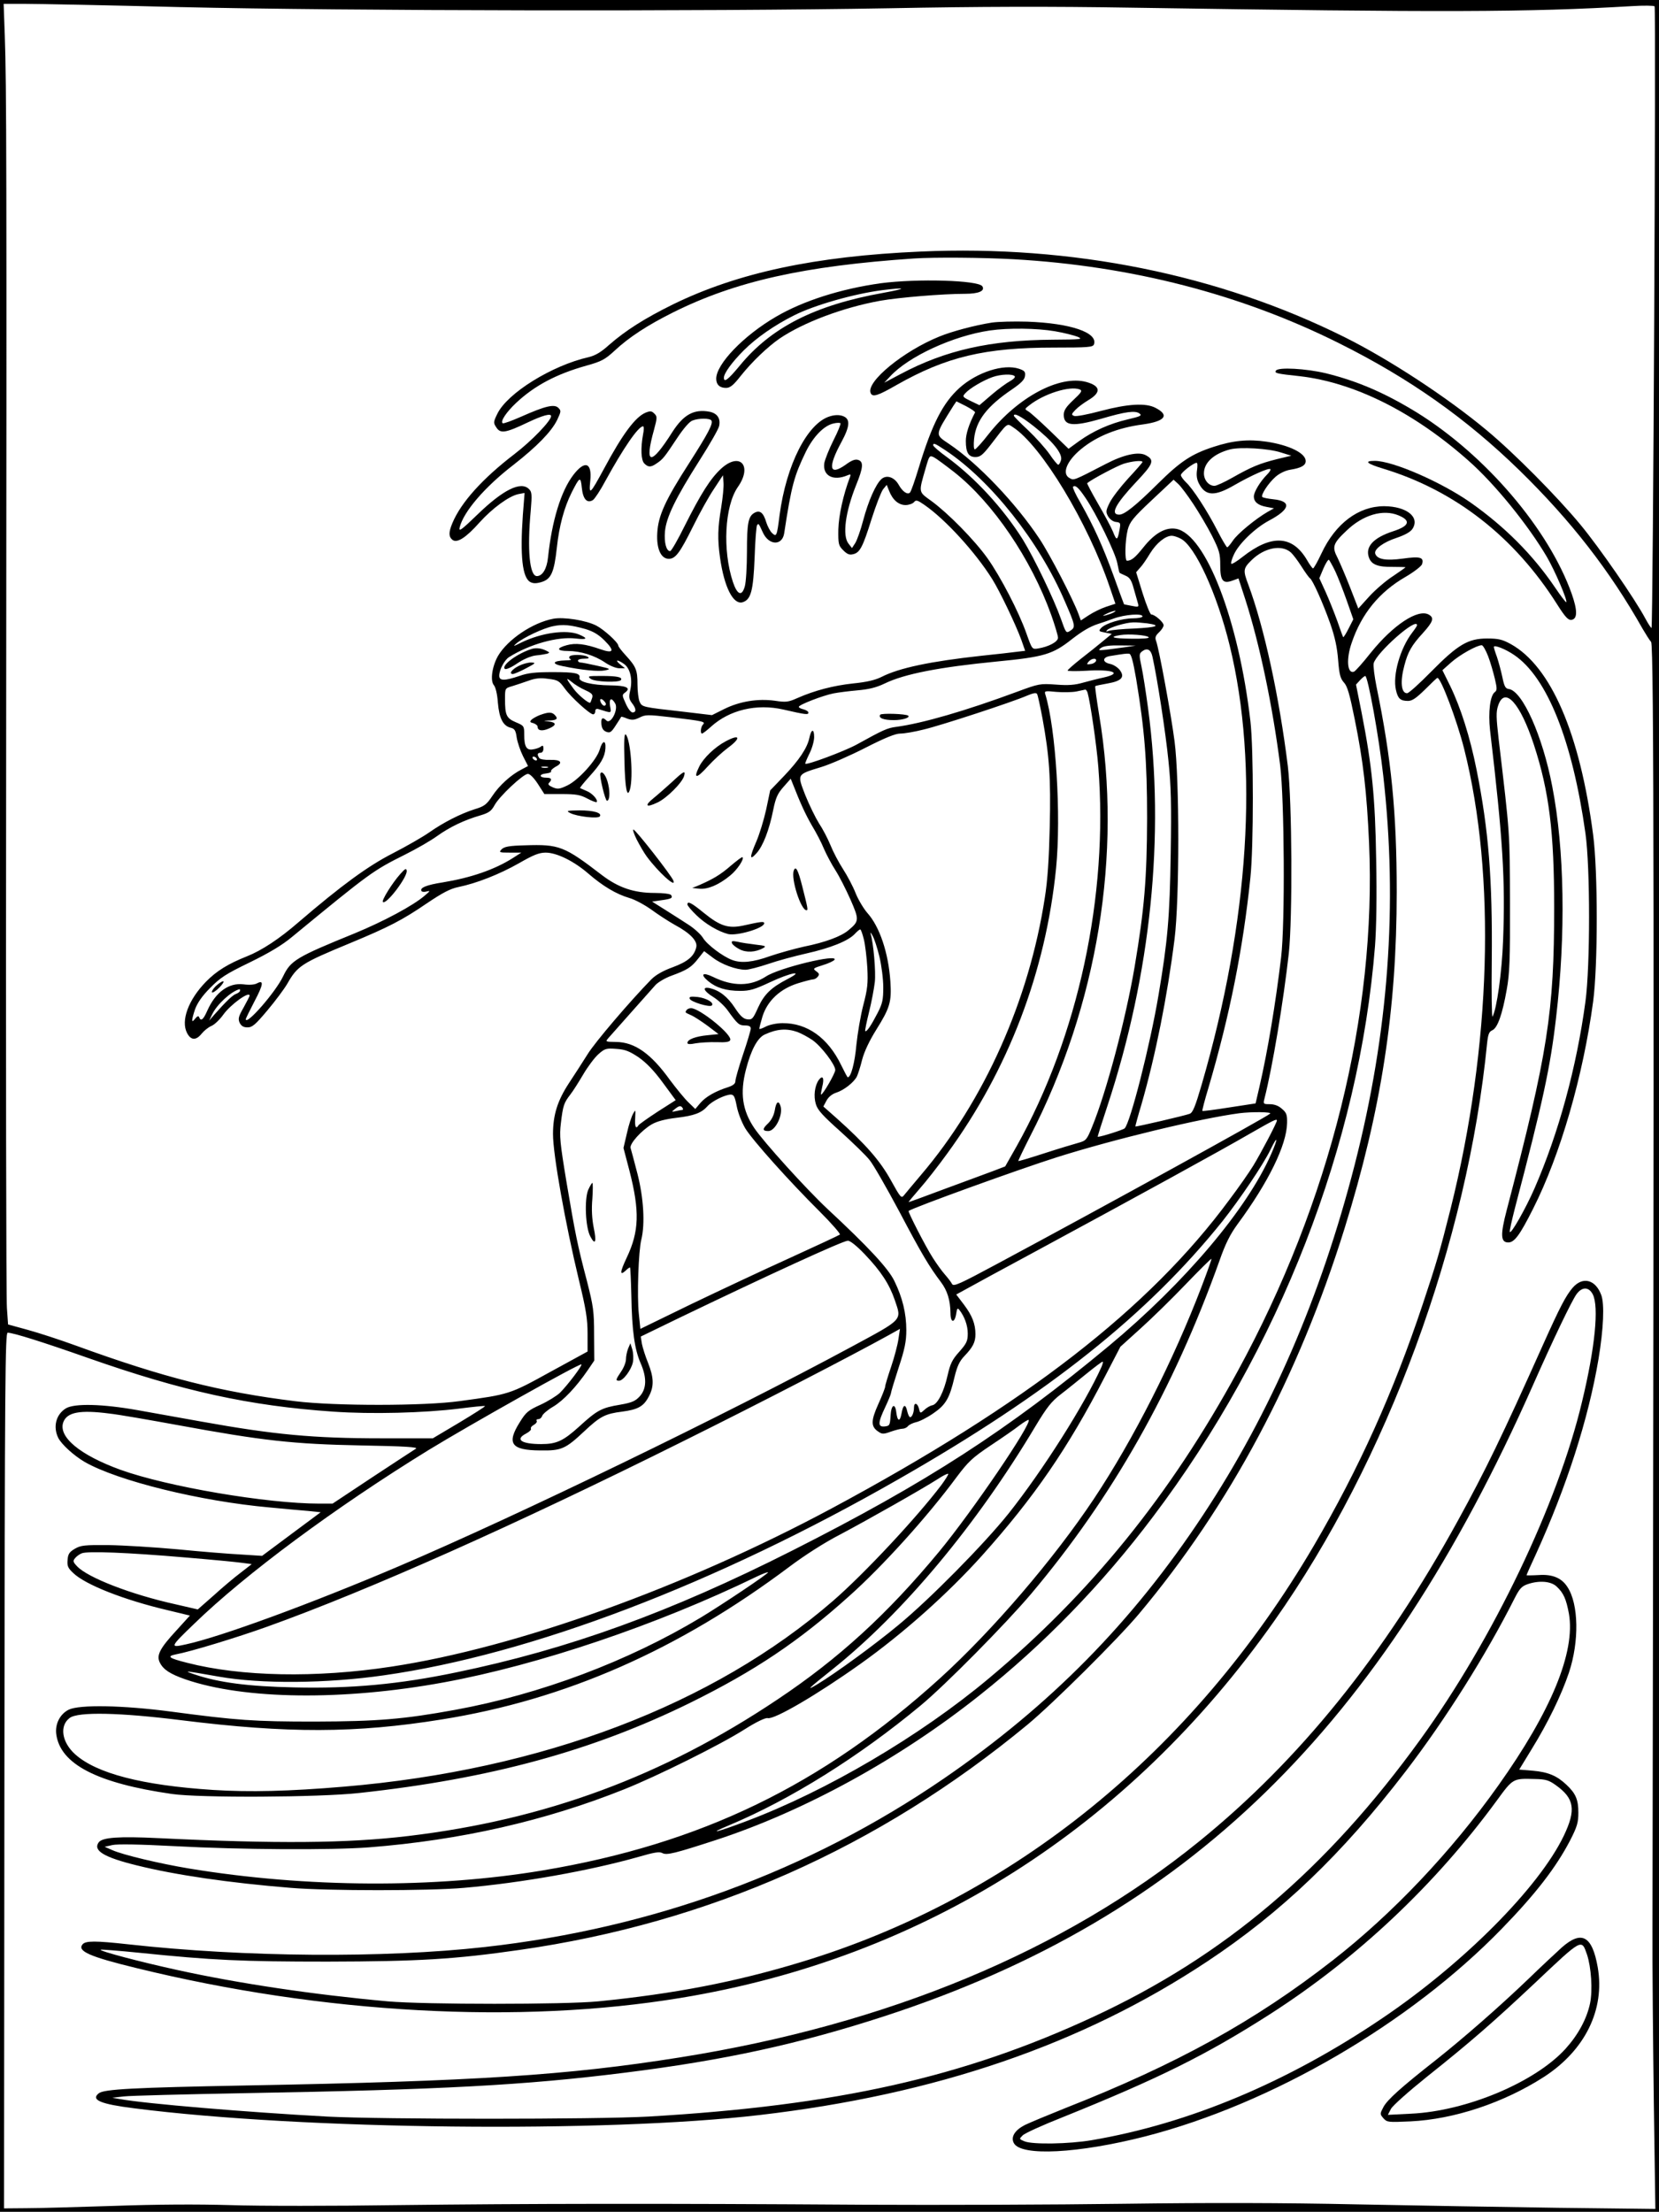
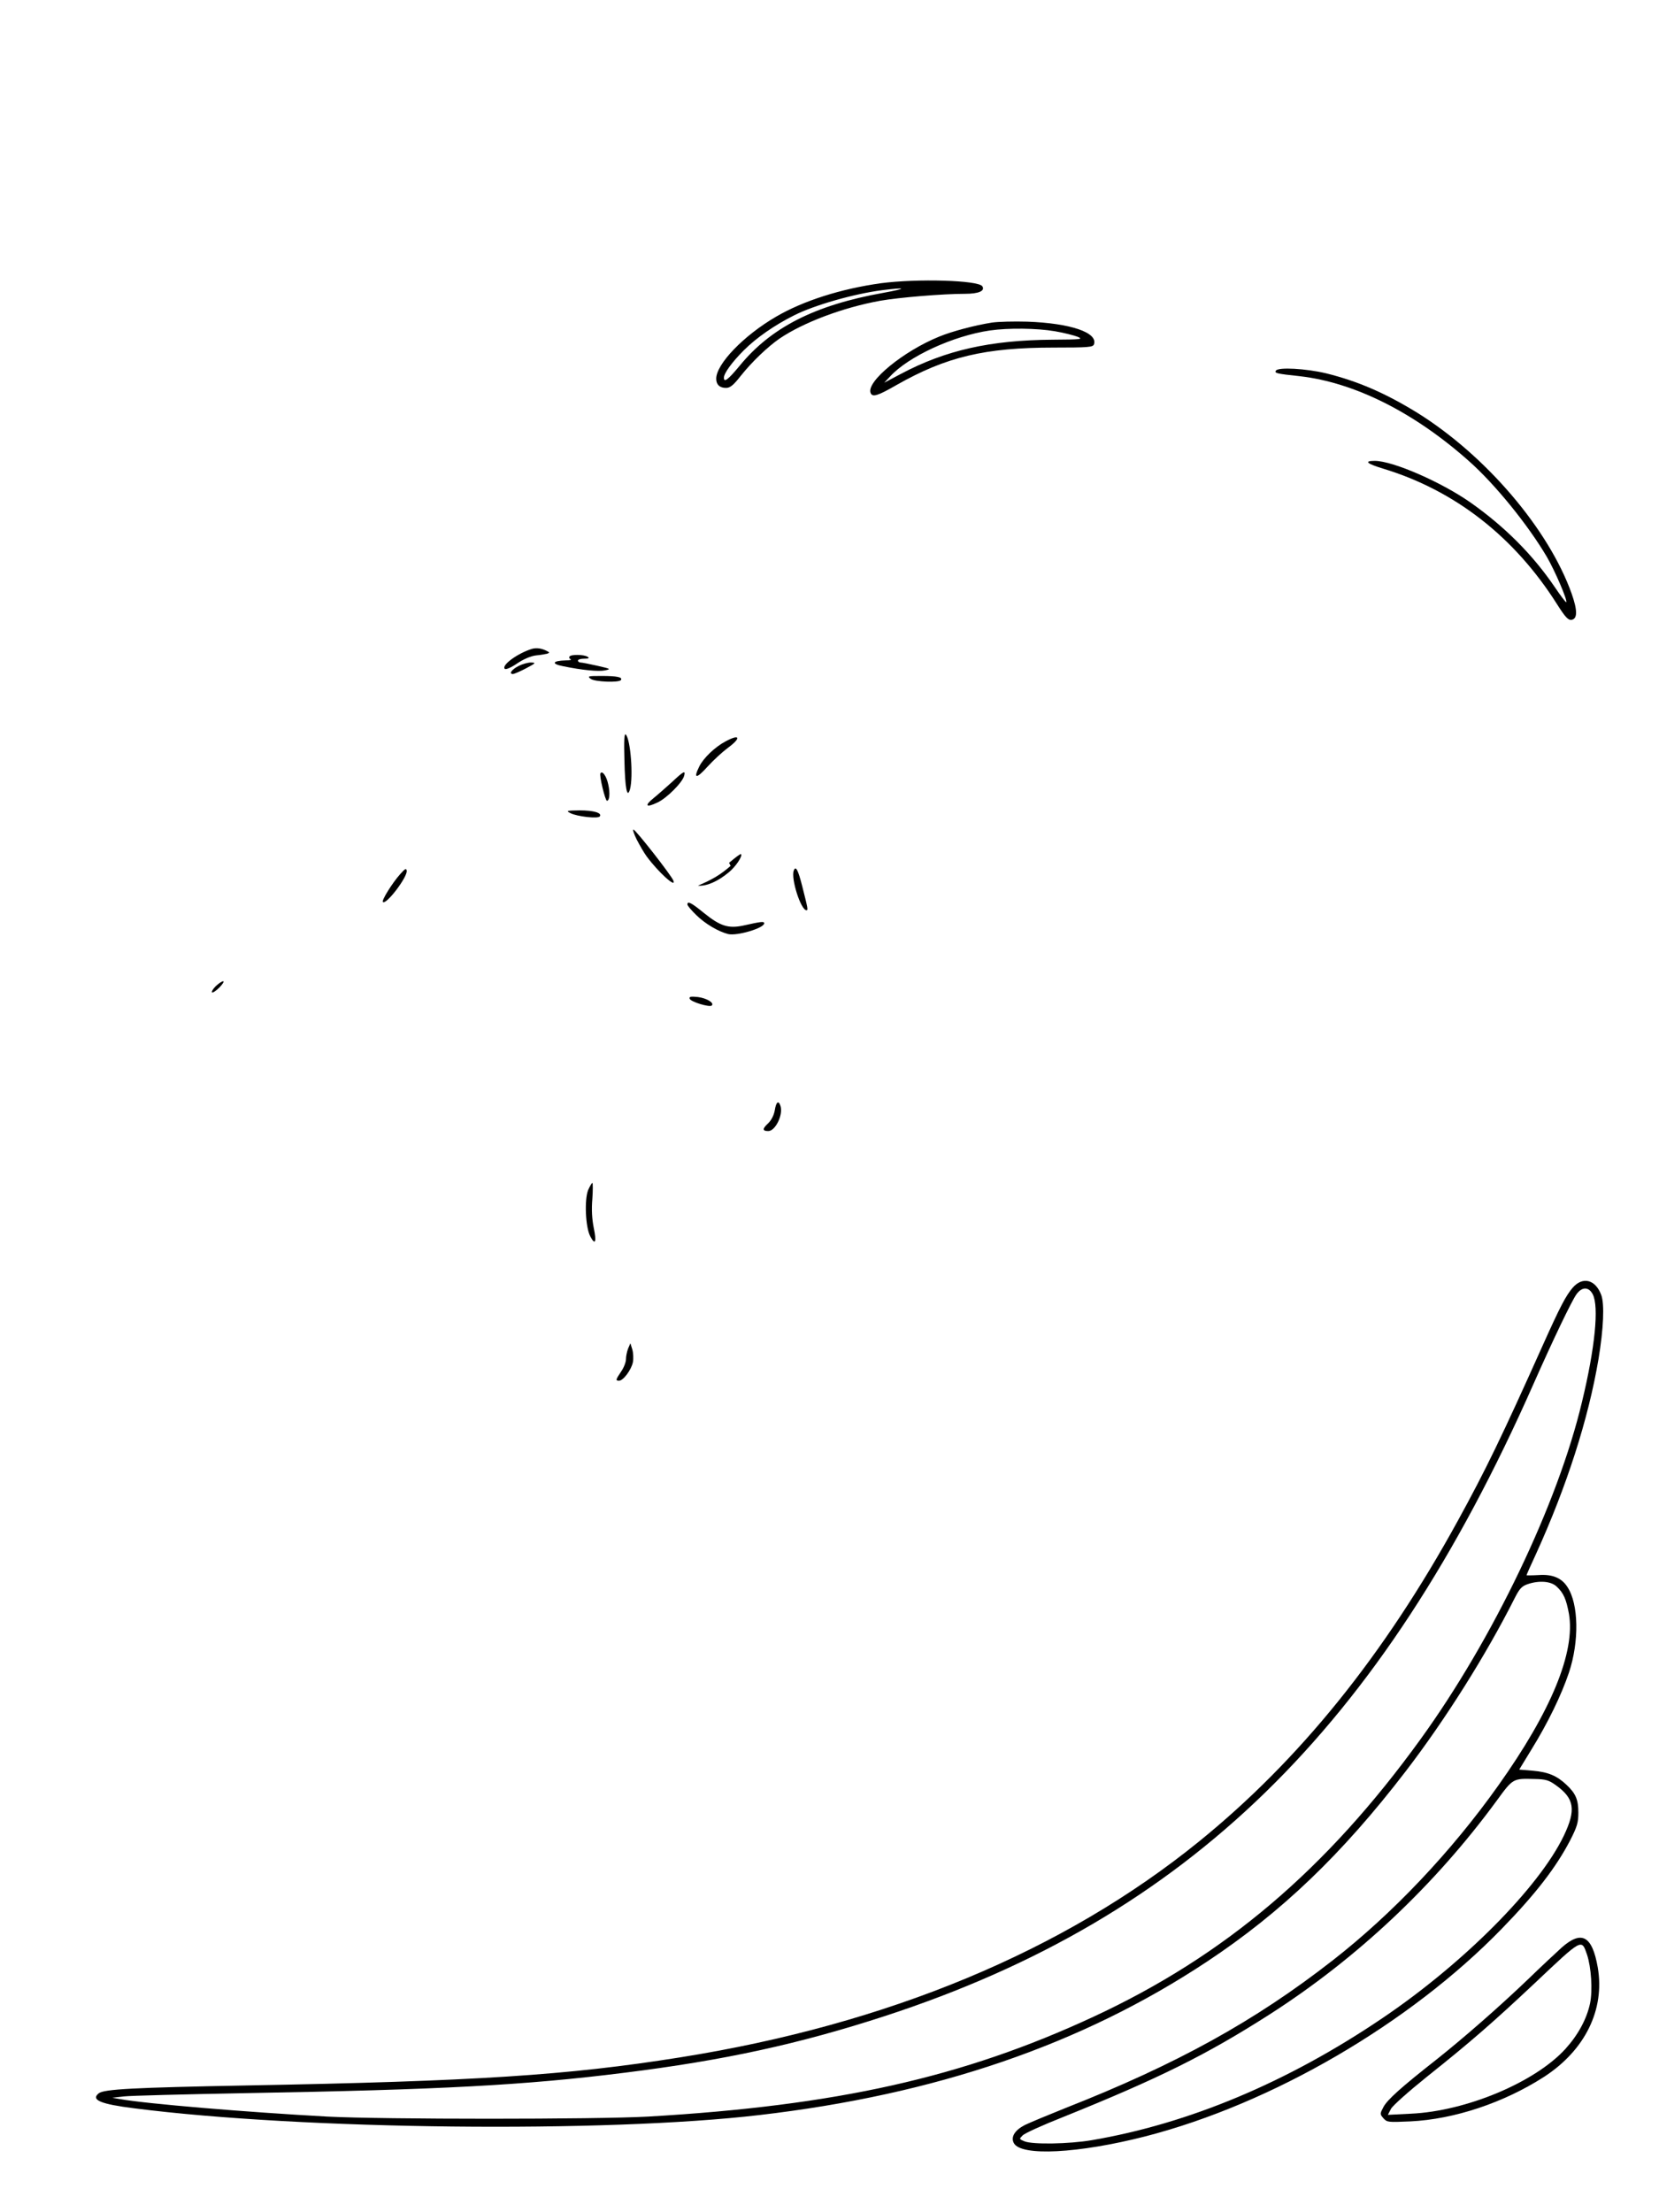
<svg xmlns="http://www.w3.org/2000/svg" version="1.0" width="864pt" height="1152pt" viewBox="0 0 864 1152" preserveAspectRatio="xMidYMid meet">
  <g transform="translate(0,1152) scale(0.1,-0.1)" fill="#000000" stroke="none">
-     <path d="M0 5761 l0 -5759 4320 0 4320 0 0 5759 0 5759 -4320 0 -4320 0 0 -5759z m942 5722 c862 -20 2732 -23 3688 -6 471 9 840 10 1265 3 1625 -25 2058 -24 2603 8 63 4 116 3 119 -1 8 -13 -8 -3237 -16 -3237 -3 0 -17 21 -31 47 -52 99 -241 373 -341 493 -122 147 -344 371 -486 489 -206 172 -509 370 -740 485 -656 327 -1420 481 -2209 446 -549 -24 -951 -110 -1289 -275 -146 -72 -246 -135 -334 -212 -42 -38 -72 -55 -106 -63 -190 -43 -423 -187 -475 -295 -21 -43 -21 -47 -5 -71 21 -33 48 -29 163 26 78 37 122 49 122 33 0 -24 -101 -129 -190 -197 -167 -128 -279 -252 -324 -360 -20 -48 -20 -70 0 -87 24 -19 70 10 142 91 67 74 153 137 202 147 l32 6 -9 -114 c-15 -212 -3 -328 39 -350 15 -8 31 -8 58 0 50 15 66 50 80 179 12 113 38 209 77 287 42 83 47 86 53 25 6 -59 27 -83 58 -64 9 6 39 51 65 100 92 168 171 284 196 284 5 0 5 -19 0 -42 -13 -71 -11 -135 7 -152 20 -20 34 -20 64 1 33 22 41 33 106 131 33 50 65 87 80 92 33 13 91 13 99 0 10 -16 -18 -68 -115 -220 -125 -194 -162 -275 -167 -365 -5 -82 19 -135 60 -135 35 0 58 31 127 170 34 69 83 157 109 195 l46 70 3 -38 c2 -21 -4 -79 -12 -129 -18 -105 -20 -165 -6 -263 22 -154 69 -246 118 -231 43 14 55 59 62 233 3 89 9 165 13 169 8 9 8 9 30 -39 31 -68 101 -70 111 -4 38 250 52 299 113 425 39 79 95 137 145 147 16 4 32 4 35 1 3 -3 -13 -43 -36 -88 -23 -46 -44 -99 -48 -119 -10 -66 46 -96 121 -64 16 7 18 5 12 -11 -34 -89 -58 -198 -60 -271 -1 -77 1 -84 26 -109 20 -20 32 -25 51 -20 35 8 50 36 96 183 23 72 50 142 60 155 l19 23 12 -30 c18 -47 49 -75 86 -75 17 0 37 7 44 15 10 13 18 11 54 -14 109 -75 266 -247 353 -386 38 -60 123 -237 152 -317 l20 -57 -42 -5 c-23 -3 -107 -13 -187 -21 -264 -29 -427 -63 -519 -110 -34 -17 -78 -27 -148 -34 -102 -11 -199 -36 -290 -76 -47 -21 -59 -23 -118 -14 -88 12 -182 -3 -263 -43 l-64 -32 -151 18 c-214 24 -213 24 -226 52 -6 14 -11 54 -11 90 0 74 -7 92 -61 151 -22 24 -39 46 -39 51 0 16 -75 84 -114 104 -54 28 -170 46 -224 36 -107 -20 -237 -107 -288 -193 -31 -54 -42 -129 -22 -153 9 -10 18 -47 21 -92 7 -81 27 -121 68 -130 19 -5 25 -14 30 -51 4 -25 19 -69 33 -97 l26 -51 -32 -17 c-56 -28 -118 -84 -154 -139 -30 -45 -42 -54 -92 -69 -75 -24 -163 -69 -237 -121 -33 -23 -118 -72 -190 -109 -129 -66 -266 -166 -491 -359 -99 -86 -192 -147 -268 -177 -98 -39 -158 -76 -213 -132 -92 -94 -132 -203 -99 -267 20 -39 47 -40 76 -4 12 15 34 33 50 40 16 6 44 33 62 58 38 54 138 126 138 100 0 -3 -14 -30 -31 -61 -27 -47 -30 -59 -21 -80 9 -17 20 -24 41 -24 25 0 41 14 104 89 42 50 88 112 103 138 54 94 72 106 328 212 200 83 272 120 399 207 82 55 121 76 165 85 93 19 213 66 315 124 75 43 104 55 139 55 57 0 147 -44 223 -110 74 -64 144 -106 212 -126 29 -8 80 -36 114 -60 34 -25 89 -61 123 -80 82 -44 120 -85 112 -117 -11 -47 -45 -75 -123 -104 -50 -18 -88 -40 -111 -63 -113 -116 -294 -328 -332 -390 -25 -40 -69 -108 -98 -152 -58 -89 -82 -163 -82 -264 0 -107 64 -465 135 -760 37 -152 45 -203 45 -279 l0 -93 -194 -106 c-212 -117 -213 -117 -471 -152 -184 -26 -650 -26 -855 -1 -390 48 -687 123 -1145 290 -82 30 -196 67 -251 82 l-102 28 -6 86 c-4 47 -6 1337 -4 2866 3 3063 2 3511 -7 3758 l-6 167 110 0 c60 0 426 -7 813 -17z m4338 -1313 c613 -35 1183 -182 1695 -438 365 -182 660 -390 939 -662 266 -260 469 -520 641 -825 16 -27 35 -58 44 -68 15 -18 16 -1553 7 -6692 -1 -198 3 -609 7 -914 l8 -554 -508 6 c-279 4 -753 12 -1053 18 -369 8 -758 9 -1205 3 -363 -5 -973 -7 -1355 -5 -1052 7 -1762 6 -2430 -2 -333 -5 -724 -5 -870 0 -174 5 -382 4 -605 -4 -187 -6 -393 -12 -457 -12 l-117 -1 2 2280 c2 2048 4 2280 17 2280 29 0 187 -50 417 -131 492 -173 841 -250 1278 -280 199 -14 474 -7 658 16 71 9 130 15 133 13 2 -2 -59 -41 -134 -86 l-138 -82 -264 0 c-360 0 -561 19 -940 87 -107 19 -258 46 -335 60 -181 32 -327 36 -372 9 -52 -32 -68 -97 -39 -155 19 -35 81 -91 137 -124 173 -99 604 -205 964 -237 72 -7 160 -15 198 -18 l67 -7 -152 -113 -153 -114 -110 7 c-60 3 -209 15 -330 27 -121 11 -283 21 -360 22 -125 1 -144 -1 -175 -19 -29 -17 -36 -28 -38 -58 -3 -32 2 -43 30 -69 64 -61 265 -140 491 -193 l116 -28 -69 -76 c-88 -95 -106 -131 -88 -168 18 -37 53 -60 133 -88 307 -106 823 -112 1346 -16 496 91 1110 299 1628 550 33 16 61 26 61 23 0 -8 -239 -168 -350 -235 -379 -228 -836 -400 -1280 -481 -268 -49 -404 -60 -730 -61 -317 0 -404 6 -750 52 -250 33 -476 37 -532 10 -46 -23 -72 -75 -65 -128 21 -156 213 -255 602 -311 144 -21 768 -18 975 5 683 74 1217 220 1725 470 334 165 565 319 827 555 173 154 408 414 560 620 61 81 82 101 176 164 59 39 127 86 151 105 24 18 46 31 48 29 19 -18 -295 -479 -466 -686 -269 -325 -524 -558 -842 -770 -597 -400 -1210 -626 -1923 -711 -319 -38 -683 -41 -1301 -11 -206 10 -292 4 -311 -22 -31 -43 28 -78 199 -120 201 -50 481 -91 802 -117 195 -16 717 -16 900 0 302 26 658 90 909 161 83 24 110 29 126 20 22 -12 66 -1 275 67 461 150 960 423 1378 756 332 263 638 578 902 929 658 871 1074 1941 1156 2972 7 94 10 259 6 450 -5 326 -22 490 -76 766 l-29 145 21 23 c11 12 24 22 27 22 14 0 72 -321 94 -520 76 -671 28 -1335 -149 -2026 -176 -686 -437 -1290 -790 -1824 -367 -556 -796 -992 -1350 -1372 -703 -482 -1512 -779 -2390 -877 -527 -59 -1254 -53 -1856 14 -172 19 -223 19 -239 0 -29 -35 35 -64 282 -124 971 -238 1992 -294 2833 -155 1266 208 2333 886 3092 1964 588 834 1006 1971 1108 3010 5 44 10 58 27 65 27 12 52 82 75 212 15 82 18 158 17 453 -1 368 0 352 -59 850 -13 114 -14 142 -3 175 34 104 115 15 187 -205 79 -243 105 -453 105 -845 0 -547 -33 -758 -247 -1576 -34 -130 -32 -169 8 -169 32 0 60 38 129 175 143 283 261 693 313 1080 25 188 25 677 0 867 -69 529 -220 878 -429 994 -44 24 -64 29 -123 29 -99 0 -152 -31 -291 -172 -61 -62 -117 -113 -126 -113 -31 0 -37 61 -14 145 18 70 38 105 96 168 54 60 61 80 30 97 -56 30 -184 -54 -301 -199 -41 -52 -81 -97 -88 -99 -35 -12 -41 67 -11 152 51 150 143 263 280 342 43 25 82 55 86 66 11 36 -9 42 -101 29 -88 -12 -133 -4 -143 26 -7 23 43 60 111 82 44 15 73 31 83 47 40 61 -30 117 -147 118 -134 0 -254 -90 -327 -246 -20 -43 -40 -78 -44 -78 -3 0 -18 20 -32 45 -76 128 -185 133 -335 15 -29 -23 -55 -39 -58 -36 -4 3 2 25 13 48 25 56 109 137 181 176 112 59 122 102 25 112 -28 3 -54 8 -58 12 -9 10 31 72 70 106 20 17 50 32 76 36 56 9 80 22 80 45 0 41 -85 83 -204 101 -95 14 -176 6 -276 -27 -114 -37 -173 -76 -289 -191 -117 -116 -175 -162 -202 -162 -49 0 -20 55 88 170 90 95 97 114 51 139 -37 21 -116 4 -211 -46 -168 -87 -164 -85 -186 -73 -43 22 -16 90 60 152 83 68 192 111 322 128 115 16 139 48 65 86 -51 27 -145 21 -285 -16 -67 -18 -129 -30 -139 -26 -15 6 -15 9 6 31 13 14 43 36 66 50 70 41 67 75 -9 96 -139 37 -356 -79 -508 -271 -34 -44 -67 -80 -72 -80 -6 0 -7 23 -4 55 10 95 67 169 197 257 48 33 66 51 68 70 3 22 -2 28 -32 38 -80 26 -217 -18 -308 -99 -87 -78 -144 -189 -213 -416 -20 -66 -40 -124 -46 -130 -13 -13 -39 5 -59 41 -23 40 -63 53 -90 29 -29 -27 -67 -111 -95 -216 -13 -50 -32 -103 -41 -117 l-17 -26 -18 23 c-33 41 -17 164 40 306 37 91 39 121 10 130 -15 5 -34 -2 -65 -25 -86 -61 -94 -14 -22 118 46 85 47 122 6 136 -18 6 -40 6 -66 -2 -117 -35 -227 -252 -262 -514 -14 -111 -16 -115 -39 -94 -10 9 -23 34 -30 55 -15 51 -33 66 -61 51 -33 -18 -40 -52 -40 -203 0 -78 -5 -159 -11 -180 -15 -54 -39 -46 -62 22 -55 166 -43 395 25 494 79 112 11 186 -87 96 -55 -51 -104 -128 -189 -297 -36 -73 -70 -132 -76 -132 -20 0 -32 45 -27 102 7 75 54 172 181 372 53 83 98 162 101 177 9 40 -10 67 -50 75 -81 15 -135 -15 -193 -105 -113 -179 -148 -175 -96 11 17 63 17 69 2 84 -14 14 -21 15 -46 5 -54 -23 -120 -112 -216 -291 -73 -135 -80 -142 -72 -64 10 96 -28 109 -88 31 -65 -85 -112 -240 -132 -430 -6 -59 -29 -97 -58 -97 -38 0 -51 136 -32 341 7 83 6 98 -9 112 -42 43 -135 -3 -269 -133 -84 -81 -98 -91 -92 -66 20 81 130 210 281 326 120 94 197 172 227 234 20 43 21 47 6 62 -21 21 -68 10 -192 -45 -50 -22 -93 -38 -98 -35 -14 9 19 58 70 106 96 90 209 150 366 194 79 22 97 32 147 78 75 70 170 132 304 199 327 163 683 242 1255 281 108 7 359 5 520 -4z m5 -610 c3 -5 -8 -16 -25 -25 -17 -9 -60 -40 -95 -70 l-64 -55 -46 22 c-43 21 -44 23 -27 41 21 24 92 66 140 83 44 16 108 18 117 4z m338 -68 c15 -6 10 -15 -33 -55 -38 -36 -50 -54 -50 -77 0 -58 47 -63 194 -21 129 38 178 44 200 28 15 -11 7 -15 -61 -31 -94 -22 -179 -60 -253 -113 l-55 -40 -95 92 c-52 50 -104 97 -115 103 -20 12 -19 12 5 31 77 61 212 103 263 83z m-545 -120 c-32 -61 -48 -112 -48 -148 0 -61 14 -84 50 -84 25 0 38 11 78 62 92 120 85 115 118 93 148 -96 391 -499 504 -834 l29 -85 -49 -16 c-27 -9 -67 -29 -90 -44 l-41 -27 -12 33 c-27 74 -148 309 -204 393 -121 183 -321 393 -470 493 -75 51 -76 41 23 200 l15 22 50 -25 c28 -15 49 -29 47 -33z m305 -71 c100 -79 151 -143 143 -176 -4 -14 -10 -25 -15 -25 -4 0 -25 25 -45 55 -21 30 -71 86 -112 125 -41 38 -74 72 -74 75 0 17 38 -3 103 -54z m-459 -126 c235 -156 488 -475 621 -785 56 -128 57 -136 30 -154 -23 -15 -23 -14 -50 62 -36 102 -140 318 -198 412 -103 164 -250 323 -396 430 -39 28 -71 56 -71 61 0 14 8 11 64 -26z m1746 -11 l55 -17 -75 -18 c-91 -23 -132 -40 -231 -96 -42 -24 -84 -43 -94 -43 -30 0 -55 30 -55 65 0 56 52 103 137 125 54 13 198 5 263 -16z m-1700 -103 c201 -159 400 -451 505 -744 19 -54 35 -107 35 -118 0 -21 -48 -47 -104 -56 -31 -5 -31 -4 -60 77 -39 112 -135 297 -204 394 -68 95 -204 233 -290 296 -70 51 -69 41 -31 173 19 66 20 67 44 55 13 -7 60 -42 105 -77z m980 53 c0 -3 -34 -42 -75 -86 -41 -45 -84 -101 -96 -126 -20 -41 -21 -48 -8 -71 9 -15 25 -27 40 -29 25 -3 26 -5 19 -43 -10 -55 -15 -56 -34 -7 -10 24 -45 89 -78 146 -33 57 -58 105 -56 106 25 21 158 91 190 101 45 14 98 19 98 9z m284 -42 c-4 -27 -1 -49 10 -70 34 -66 82 -68 185 -8 87 50 179 91 187 83 3 -3 -4 -15 -16 -27 -37 -37 -70 -92 -70 -115 0 -29 22 -47 68 -55 l37 -7 -34 -19 c-62 -36 -156 -113 -180 -149 -13 -19 -26 -35 -30 -35 -3 0 -26 38 -50 85 -53 104 -129 221 -165 254 -14 14 -26 30 -26 37 0 13 66 64 82 64 5 0 5 -17 2 -38z m-19 -177 c29 -44 73 -118 97 -165 38 -76 43 -92 43 -154 0 -81 14 -98 65 -79 l30 11 36 -111 c74 -231 141 -549 181 -862 22 -177 26 -825 5 -1000 -29 -243 -70 -489 -113 -675 l-20 -86 -137 -21 c-75 -12 -138 -20 -140 -18 -2 2 12 56 32 122 110 374 180 723 218 1093 17 162 17 670 0 815 -61 527 -233 972 -386 1001 -55 10 -112 -22 -171 -96 -44 -55 -63 -70 -86 -70 -12 0 -10 105 4 161 11 41 26 61 125 154 l114 107 25 -23 c14 -13 49 -60 78 -104z m-563 34 c57 -83 157 -288 167 -342 5 -26 10 -49 12 -50 2 -2 16 -8 31 -15 21 -9 31 -23 43 -69 9 -32 19 -66 22 -77 5 -17 1 -18 -33 -11 -22 4 -40 8 -40 8 -1 1 -25 67 -54 147 -57 157 -105 262 -173 382 -25 42 -42 80 -39 83 12 11 28 -3 64 -56z m1632 -93 c65 -27 56 -55 -27 -82 -105 -34 -149 -82 -127 -139 13 -35 46 -48 122 -47 37 0 68 -1 68 -2 0 -1 -29 -22 -65 -46 -36 -23 -92 -71 -124 -106 l-57 -63 -42 108 c-23 59 -53 129 -66 156 -30 57 -24 75 46 141 86 83 191 114 272 80z m-1135 -121 c75 -38 189 -286 255 -556 153 -626 102 -1436 -146 -2288 -33 -113 -46 -145 -62 -151 -23 -9 -280 -69 -283 -66 -1 1 13 53 32 116 73 254 134 559 172 860 26 207 26 833 0 1030 -18 140 -81 482 -96 522 -7 18 -3 28 15 45 13 12 24 29 24 37 0 16 -46 56 -64 56 -6 0 -26 50 -45 110 l-34 110 20 23 c12 12 35 46 53 76 33 53 79 91 113 91 10 0 31 -7 46 -15z m574 -72 c11 -10 36 -43 55 -73 19 -30 39 -58 44 -61 14 -9 67 -127 105 -234 25 -71 37 -127 42 -193 6 -76 12 -96 30 -116 18 -19 30 -61 56 -190 45 -222 63 -379 75 -645 39 -894 -202 -1867 -684 -2751 -352 -646 -767 -1158 -1296 -1600 -358 -300 -846 -587 -1264 -744 -153 -58 -209 -71 -89 -21 320 134 678 358 998 624 129 107 441 423 575 581 423 502 741 1063 981 1735 31 89 56 138 94 190 162 220 256 413 258 527 1 43 -3 54 -27 74 -17 16 -40 24 -63 24 -33 0 -35 1 -28 28 42 164 99 507 127 757 20 187 17 791 -5 975 -45 363 -123 723 -206 946 -28 74 -27 84 18 128 66 64 156 82 204 39z m231 -98 c14 -30 41 -99 60 -153 l34 -97 -25 -49 c-13 -26 -26 -46 -28 -44 -1 1 -15 39 -30 83 -16 44 -43 112 -61 152 l-33 72 21 50 c12 28 25 48 29 46 3 -3 18 -29 33 -60z m-1154 -214 c-8 -5 -26 -11 -40 -15 -21 -5 -20 -3 5 9 32 15 60 20 35 6z m150 -21 c0 -5 -22 -10 -49 -10 -58 0 -144 -26 -166 -50 -15 -16 -13 -18 20 -24 l35 -7 -45 -37 c-24 -20 -76 -62 -115 -92 -38 -30 -70 -58 -70 -62 0 -3 42 -4 94 -1 141 9 195 -12 94 -35 -29 -6 -78 -19 -108 -27 -41 -12 -77 -15 -140 -10 -84 6 -89 5 -205 -38 -267 -99 -492 -164 -627 -182 -47 -6 -67 -15 -208 -93 -65 -35 -258 -107 -266 -99 -2 2 8 25 21 52 14 27 25 66 25 87 0 45 -15 43 -25 -5 -11 -52 -53 -115 -131 -197 l-73 -76 -21 -100 c-12 -54 -35 -129 -51 -166 -36 -83 -36 -102 0 -62 35 38 67 122 88 227 13 64 23 85 54 120 l37 42 10 -25 c41 -105 68 -163 101 -220 22 -36 50 -90 62 -120 13 -30 40 -81 60 -112 20 -31 55 -100 78 -152 46 -105 46 -113 -9 -159 -38 -33 -121 -64 -235 -87 -49 -11 -128 -33 -175 -49 -89 -32 -150 -38 -197 -20 -49 18 -132 81 -152 115 -11 18 -44 48 -73 67 -29 19 -84 54 -122 78 l-70 44 48 7 c53 7 61 12 51 27 -3 6 -40 11 -85 11 -108 0 -188 27 -274 92 -198 152 -223 162 -402 156 -82 -2 -107 -7 -121 -20 -16 -17 -14 -18 42 -18 l60 0 -47 -30 c-94 -59 -216 -101 -362 -125 -84 -13 -121 -28 -111 -45 3 -5 15 -6 28 -2 19 5 17 2 -10 -21 -61 -53 -215 -135 -365 -197 -305 -124 -334 -142 -373 -223 -39 -83 -195 -261 -195 -224 0 3 20 44 45 92 47 89 50 114 13 94 -13 -7 -40 -9 -69 -5 -77 10 -146 -40 -189 -136 -21 -48 -34 -59 -43 -35 -3 8 -10 6 -21 -8 -20 -26 -20 -10 0 50 12 32 36 68 78 110 53 54 82 73 206 133 102 50 168 89 222 134 406 334 420 344 588 428 58 29 133 72 166 96 67 48 143 84 226 108 44 13 57 23 73 52 24 46 150 164 174 164 11 0 31 -20 52 -52 l34 -53 90 0 c75 0 97 -4 133 -23 24 -13 46 -21 49 -19 10 10 -23 47 -52 58 -16 7 -32 14 -34 15 -2 2 20 29 48 60 60 66 81 102 84 147 3 46 -16 42 -30 -7 -16 -54 -110 -158 -168 -186 -40 -19 -50 -21 -76 -10 -21 9 -27 16 -20 23 18 18 13 27 -13 27 -38 0 -41 18 -4 22 18 2 31 7 28 11 -3 5 8 15 23 24 42 21 28 38 -29 36 -28 -1 -52 3 -56 10 -12 18 -9 27 7 27 9 0 15 9 15 21 0 16 -3 19 -12 12 -7 -6 -26 -13 -41 -15 -35 -7 -47 13 -47 77 0 44 -1 46 -44 64 -49 21 -56 37 -56 121 0 56 0 56 38 67 20 6 58 19 84 28 35 13 62 16 103 10 50 -6 57 -10 86 -50 33 -46 131 -135 148 -135 6 0 11 7 11 16 0 11 6 15 18 11 70 -22 66 -23 59 17 -6 39 7 46 26 14 20 -30 -22 -113 -45 -90 -20 20 -29 13 -26 -19 2 -22 10 -34 26 -40 19 -7 26 -2 49 34 15 23 28 43 28 44 1 2 15 -2 31 -9 25 -9 37 -8 64 5 31 16 43 16 164 2 168 -20 182 -23 167 -38 -12 -12 -15 -47 -5 -47 4 0 25 16 47 36 96 87 237 121 377 89 117 -27 130 -28 130 -16 0 6 -11 13 -25 17 -14 3 -25 9 -25 13 0 11 125 59 180 70 25 5 81 12 125 16 58 5 97 14 141 35 104 51 288 86 584 115 248 24 292 37 393 117 53 41 93 65 136 79 14 4 51 17 81 28 58 21 150 28 150 11z m24 -36 c77 -11 52 -21 -66 -27 -62 -2 -122 -8 -133 -12 -15 -6 -17 -5 -9 4 13 14 96 39 135 40 14 1 47 -2 73 -5z m-2924 -30 c39 -12 67 -28 98 -59 55 -55 48 -70 -21 -46 -79 28 -130 34 -176 21 -55 -15 -52 -30 7 -30 64 0 139 -23 193 -60 25 -17 57 -30 74 -30 l30 0 -25 20 c-14 11 -20 20 -14 20 6 0 23 -9 37 -20 30 -24 42 -79 29 -136 -8 -34 -6 -45 9 -65 23 -29 24 -49 3 -49 -8 0 -24 20 -35 46 -20 43 -20 46 -3 58 32 24 6 36 -79 37 -92 1 -164 18 -159 39 5 24 -21 30 -139 30 -90 0 -129 -4 -174 -20 -77 -26 -105 -26 -105 1 0 31 27 82 51 97 108 68 254 108 347 97 60 -7 67 0 17 21 -65 27 -194 9 -298 -41 -44 -22 -48 -23 -27 -5 38 31 140 79 190 89 51 11 91 7 170 -15z m4330 20 c0 -3 -11 -20 -25 -38 -63 -82 -103 -222 -85 -299 10 -45 23 -57 63 -57 22 0 43 15 89 60 33 33 61 60 64 60 18 0 101 -219 139 -369 167 -662 141 -1548 -70 -2394 -58 -230 -73 -281 -145 -497 -153 -460 -333 -858 -567 -1258 -630 -1075 -1567 -1836 -2673 -2170 -339 -103 -661 -165 -1055 -204 -174 -17 -900 -17 -1095 0 -387 35 -776 93 -1095 163 -197 43 -408 99 -401 106 2 2 93 -5 202 -16 381 -39 533 -46 979 -46 474 1 662 12 1002 61 986 141 1868 532 2643 1172 134 111 472 447 581 577 474 565 831 1235 1072 2010 190 612 271 1133 271 1750 0 415 -28 694 -105 1068 -11 55 -18 110 -15 123 15 56 226 243 226 198z m-1398 -62 c6 -6 -29 -9 -91 -8 -96 1 -119 9 -56 19 43 7 136 0 147 -11z m-127 -53 c-140 -19 -142 -19 -121 -3 14 10 45 14 100 13 l81 -1 -60 -9z m1895 -46 c12 -31 27 -84 35 -117 12 -51 12 -61 0 -70 -25 -18 -35 -106 -25 -198 67 -568 80 -781 68 -1095 -6 -165 -33 -358 -55 -397 -4 -8 -6 125 -4 295 4 419 -16 676 -79 990 -34 171 -83 325 -138 438 l-40 81 46 41 c44 39 133 89 159 89 6 0 21 -26 33 -57z m136 6 c172 -117 303 -446 371 -929 25 -177 25 -689 0 -875 -46 -341 -139 -684 -266 -975 -46 -105 -123 -240 -128 -225 -2 6 11 62 27 125 145 552 184 731 214 991 51 434 44 875 -20 1204 -50 262 -155 497 -226 507 -18 2 -24 14 -34 63 -7 33 -20 80 -28 104 -9 24 -16 47 -16 52 0 13 61 -11 106 -42z m-1884 -9 c25 -112 69 -398 83 -540 14 -132 16 -229 12 -485 -5 -332 -16 -455 -63 -734 -44 -263 -148 -670 -177 -697 -9 -8 -123 -44 -140 -44 -2 0 21 73 51 163 225 682 300 1407 211 2069 -11 82 -26 179 -34 216 -13 61 -13 68 3 80 26 20 46 10 54 -28z m-85 -115 c44 -266 57 -425 57 -725 -1 -316 -14 -472 -65 -775 -46 -271 -147 -652 -221 -832 -28 -69 -32 -73 -71 -84 -22 -6 -102 -30 -176 -54 -74 -24 -137 -43 -138 -41 -1 1 26 58 61 127 352 682 482 1473 360 2198 -13 79 -22 146 -20 148 2 2 31 8 65 14 74 13 91 34 61 72 -11 13 -33 27 -50 30 -41 9 -39 35 3 41 73 12 83 13 97 12 11 -1 20 -34 37 -131z m-209 93 c-3 -7 -15 -15 -28 -16 -21 -3 -22 -2 -11 12 16 19 44 21 39 4z m-2660 -152 c35 -16 41 -23 36 -40 -4 -12 -8 -23 -10 -25 -6 -7 -62 39 -86 71 -40 54 -44 64 -12 38 16 -14 49 -34 72 -44z m2616 -13 c14 -48 47 -272 56 -387 53 -670 -105 -1404 -426 -1976 l-59 -104 -60 -23 c-33 -12 -145 -54 -249 -92 -104 -39 -191 -71 -194 -71 -2 0 23 30 56 68 33 37 98 120 145 185 319 437 513 947 567 1486 27 275 -1 726 -56 905 -6 18 -2 19 57 13 35 -3 82 -2 104 2 22 5 43 9 47 10 4 0 9 -7 12 -16z m-235 -133 c36 -197 44 -310 38 -565 -4 -167 -11 -280 -26 -372 -82 -532 -315 -1055 -645 -1442 -39 -46 -78 -93 -87 -104 -15 -19 -18 -16 -70 78 -56 101 -131 187 -282 322 l-69 61 16 30 c10 19 29 35 51 42 40 13 90 52 107 83 6 12 19 52 28 89 11 42 38 99 73 155 72 115 81 146 74 252 -10 149 -56 286 -120 357 -19 22 -47 68 -61 103 -14 36 -44 92 -66 126 -22 34 -51 89 -65 124 -14 34 -41 86 -60 114 -18 29 -50 94 -71 146 -43 112 -46 107 84 147 46 14 149 59 229 100 102 52 156 74 182 74 20 0 74 9 121 21 90 21 465 144 540 177 31 13 47 16 51 8 4 -6 16 -63 28 -126z m-2280 86 c8 -9 8 -16 2 -20 -6 -4 -15 3 -21 14 -12 23 2 27 19 6z m-354 -296 c3 -5 2 -10 -4 -10 -5 0 -13 5 -16 10 -3 6 -2 10 4 10 5 0 13 -4 16 -10z m58 -47 c-7 -2 -21 -2 -30 0 -10 3 -4 5 12 5 17 0 24 -2 18 -5z m1646 -895 c7 -29 15 -96 18 -148 4 -81 1 -110 -21 -194 -14 -54 -30 -148 -36 -207 -8 -92 -28 -169 -45 -169 -2 0 -17 28 -34 63 -69 143 -177 220 -306 219 -29 0 -67 -8 -85 -17 -17 -9 -33 -15 -35 -13 -2 2 6 31 16 65 26 82 92 144 186 173 36 11 71 20 78 20 7 0 18 6 24 14 9 11 8 17 -8 28 -19 14 -17 16 34 32 30 9 57 22 61 28 21 33 -289 -42 -357 -87 -80 -52 -172 -53 -276 -2 -54 26 -68 14 -25 -22 42 -35 93 -51 168 -51 49 0 75 8 154 45 106 50 185 65 92 17 -85 -44 -122 -79 -154 -149 -26 -58 -31 -64 -56 -61 -20 2 -37 17 -65 60 -38 58 -80 90 -129 102 -44 10 -34 -15 17 -46 24 -15 58 -46 75 -70 51 -71 59 -78 90 -78 21 0 30 -5 30 -16 0 -8 -18 -69 -40 -134 -22 -65 -40 -128 -40 -139 0 -14 -11 -23 -37 -32 -67 -21 -117 -50 -145 -82 l-27 -32 -36 35 c-20 19 -63 72 -96 116 -99 138 -184 197 -280 198 -57 1 -57 1 -40 21 25 29 218 245 246 277 14 14 51 36 82 47 82 30 104 44 139 89 l31 39 44 -33 c46 -36 123 -64 172 -64 16 0 69 14 117 30 49 17 138 41 200 55 125 28 217 65 251 101 12 13 25 24 29 24 4 0 12 -24 19 -52z m81 -90 c11 -46 20 -117 20 -159 0 -65 -4 -85 -30 -135 -33 -64 -57 -100 -64 -93 -2 2 7 47 20 99 13 52 26 122 30 156 6 53 -7 204 -22 252 -3 9 2 5 10 -10 9 -15 25 -64 36 -110z m-3330 -177 c0 -5 -9 -12 -19 -16 -18 -5 -54 -40 -116 -110 l-26 -30 16 33 c25 52 99 120 143 131 1 1 2 -3 2 -8z m2903 -215 c21 -8 56 -27 78 -42 46 -32 119 -128 119 -156 0 -17 -64 -128 -74 -128 -2 0 1 18 6 40 12 46 3 64 -18 36 -21 -30 -28 -84 -15 -126 9 -31 37 -61 129 -143 64 -58 132 -124 150 -147 19 -22 88 -143 155 -268 118 -224 156 -287 217 -368 34 -45 49 -95 50 -162 0 -52 22 -54 30 -2 4 27 7 30 16 19 27 -34 44 -81 44 -123 0 -39 -6 -52 -44 -95 -37 -41 -47 -62 -61 -123 -19 -86 -52 -151 -80 -156 -11 -2 -30 -13 -41 -24 -21 -19 -22 -19 -28 6 -7 30 -26 35 -26 7 0 -26 -10 -51 -20 -51 -5 0 -11 14 -15 30 -9 42 -22 37 -30 -11 -8 -44 -21 -42 -27 5 -6 53 -27 42 -30 -16 -3 -50 -5 -53 -30 -56 -37 -4 -37 18 2 100 16 34 30 68 30 73 0 6 18 65 40 133 32 97 40 137 40 195 0 88 -20 170 -62 256 -31 65 -136 178 -349 376 -108 101 -332 348 -381 421 -62 92 -75 182 -43 305 26 101 60 165 98 182 63 29 113 33 170 13z m-827 -132 c40 -28 80 -69 126 -132 l67 -91 -94 -60 c-52 -34 -97 -66 -100 -71 -13 -22 -20 -8 -17 38 2 45 2 46 -11 22 -8 -14 -23 -59 -32 -101 l-18 -77 31 -118 c54 -211 51 -316 -14 -453 -36 -76 -37 -96 -6 -68 10 10 20 17 23 17 2 0 5 -66 7 -148 3 -181 17 -279 48 -350 33 -75 32 -133 -4 -173 -23 -25 -40 -33 -103 -44 -96 -16 -119 -28 -213 -114 -82 -74 -117 -91 -197 -91 -104 0 -139 24 -79 55 17 9 28 20 25 25 -3 5 4 14 15 20 11 6 18 15 15 21 -4 5 1 9 9 9 8 0 17 8 20 18 4 9 29 31 57 47 52 31 119 101 180 190 l34 50 -1 135 c0 122 -4 148 -37 278 -50 190 -61 246 -107 518 -34 205 -37 239 -29 305 11 93 16 106 49 149 15 19 45 67 68 106 23 39 58 86 78 104 34 30 41 32 94 28 46 -3 68 -12 116 -44z m511 -255 c7 -36 26 -84 45 -116 40 -64 229 -275 386 -431 63 -63 110 -117 106 -121 -5 -4 -121 -58 -259 -121 -137 -62 -369 -171 -515 -241 l-265 -129 -8 78 c-10 90 -2 329 13 387 20 82 12 216 -20 342 -17 65 -33 126 -36 135 -6 22 56 91 110 123 28 16 70 27 128 34 93 11 131 25 163 61 23 26 90 59 120 60 17 0 22 -10 32 -61z m-282 -9 c3 -5 3 -10 -2 -10 -4 0 -19 -3 -33 -6 -24 -5 -24 -5 -6 10 23 19 32 20 41 6z m3060 -29 c-18 -18 -871 -487 -1419 -781 -201 -108 -230 -121 -238 -106 -5 10 -22 32 -37 49 -16 18 -44 57 -63 87 -38 59 -131 241 -126 244 24 18 580 219 773 280 298 94 746 202 950 229 64 8 169 7 160 -2z m35 -36 c0 -12 -85 -173 -123 -235 -22 -36 -78 -116 -124 -177 -418 -567 -1059 -1064 -2072 -1608 -767 -411 -1640 -725 -2293 -824 -393 -60 -783 -52 -1063 20 -96 24 -109 34 -59 44 76 14 316 87 475 144 532 191 1288 528 2169 967 407 202 878 446 1066 550 l61 34 -8 -53 c-4 -29 -21 -94 -38 -144 -17 -50 -31 -96 -31 -103 0 -7 -16 -48 -36 -92 -39 -87 -39 -117 0 -143 20 -14 27 -14 66 0 23 8 50 15 60 15 10 0 23 6 29 14 6 7 25 16 41 20 17 3 57 23 89 45 66 45 86 78 112 190 14 57 26 83 52 110 44 46 57 72 57 113 0 54 -17 97 -59 153 l-41 54 53 29 c28 16 196 107 372 202 507 274 959 522 1100 604 126 72 145 82 145 71z m-30 -175 c-126 -287 -449 -669 -844 -998 -529 -440 -949 -712 -1651 -1067 -635 -321 -1164 -513 -1750 -634 -298 -62 -547 -85 -843 -78 -239 5 -392 25 -517 67 -65 22 -58 21 125 -11 220 -39 561 -36 860 7 766 109 1726 475 2681 1022 779 445 1297 858 1685 1342 91 115 212 294 250 372 39 81 42 64 4 -22z m-2116 -522 c85 -89 128 -156 156 -238 36 -107 47 -96 -225 -243 -656 -354 -1734 -877 -2360 -1144 -453 -193 -926 -367 -1107 -406 -85 -19 -84 -15 44 108 266 258 734 605 1220 904 214 131 789 454 796 446 6 -5 -71 -107 -112 -148 -17 -16 -62 -44 -101 -62 -64 -29 -76 -39 -108 -91 -70 -111 -45 -146 106 -147 111 -2 132 8 229 99 84 79 110 92 198 103 84 11 113 28 140 81 27 52 25 97 -5 173 -14 34 -28 79 -32 99 l-6 38 204 99 c453 218 847 399 874 400 12 1 46 -26 89 -71z m1755 -165 c-148 -388 -357 -800 -562 -1108 -209 -314 -529 -687 -801 -934 -614 -557 -1246 -863 -2069 -1001 -561 -94 -1232 -91 -1843 10 -151 25 -345 71 -400 96 l-39 17 40 9 c26 6 140 4 330 -6 333 -18 809 -21 1006 -6 476 37 919 138 1329 302 171 68 503 233 627 312 63 40 110 62 121 59 34 -9 259 123 481 281 224 159 457 367 635 565 272 304 447 558 640 932 l81 156 105 95 c58 52 164 156 235 230 72 75 132 134 134 133 2 -2 -21 -66 -50 -142z m-522 -420 c-88 -196 -306 -540 -484 -764 -127 -159 -412 -448 -575 -582 -120 -100 -326 -250 -420 -307 -65 -39 -52 -26 81 80 366 293 746 748 1053 1262 60 100 84 130 132 167 33 25 93 74 135 108 42 34 79 62 83 62 4 1 1 -11 -5 -26z m-5167 -244 c47 -5 207 -33 355 -60 446 -82 603 -99 955 -106 230 -4 300 -9 286 -17 -10 -6 -112 -73 -226 -148 l-208 -138 -69 0 c-272 0 -790 88 -1035 176 -212 77 -327 172 -298 249 20 51 86 64 240 44z m4332 -373 c-129 -170 -399 -459 -562 -601 -626 -543 -1517 -882 -2550 -969 -283 -24 -491 -29 -680 -17 -370 24 -608 86 -719 186 -70 63 -82 149 -28 189 44 33 262 28 582 -12 553 -69 908 -68 1355 4 646 103 1235 363 1812 796 76 57 181 125 265 168 145 77 424 235 507 288 27 18 52 30 54 27 3 -2 -14 -29 -36 -59z m-3941 -376 c134 -11 268 -24 297 -28 l53 -7 -58 -45 c-32 -24 -95 -77 -140 -118 l-83 -73 -117 27 c-231 51 -457 139 -512 198 -21 22 -22 28 -10 42 7 9 22 20 34 25 28 13 245 4 536 -21z" />
    <path d="M4587 10045 c-207 -29 -403 -91 -545 -174 -169 -98 -312 -247 -312 -323 0 -31 18 -48 51 -48 21 0 38 13 77 63 59 74 140 151 202 194 124 84 331 162 525 197 97 17 325 36 441 36 71 0 105 15 90 39 -20 32 -340 41 -529 16z m13 -50 c-357 -64 -585 -180 -749 -381 -59 -71 -81 -88 -81 -61 0 23 42 81 104 143 65 65 160 131 262 182 105 53 311 112 459 131 129 16 131 9 5 -14z" />
    <path d="M5165 9840 c-88 -14 -206 -45 -274 -73 -185 -75 -380 -234 -357 -293 9 -24 36 -16 135 41 259 147 460 195 820 195 177 0 202 2 208 16 23 62 -122 111 -347 119 -69 2 -152 0 -185 -5z m329 -45 c48 -8 101 -22 119 -29 29 -13 18 -14 -130 -15 -326 -2 -560 -55 -793 -179 l-85 -45 30 32 c96 105 329 212 520 240 97 14 246 12 339 -4z" />
    <path d="M6645 9590 c-8 -13 1 -16 124 -29 286 -33 595 -188 880 -441 137 -121 310 -335 407 -500 42 -72 109 -228 101 -236 -2 -2 -29 33 -60 79 -115 169 -260 314 -437 439 -152 107 -406 218 -500 218 -58 0 -43 -14 42 -40 374 -113 685 -355 908 -708 42 -66 57 -82 74 -80 32 5 32 49 1 137 -120 336 -447 719 -803 941 -169 104 -311 165 -476 206 -105 25 -249 33 -261 14z" />
    <path d="M8191 4815 c-36 -42 -66 -99 -157 -302 -211 -471 -296 -647 -441 -911 -384 -700 -825 -1247 -1348 -1671 -704 -571 -1622 -953 -2705 -1125 -584 -93 -1063 -124 -2260 -146 -581 -11 -740 -19 -766 -41 -42 -34 9 -56 186 -78 875 -112 2453 -129 3255 -35 919 107 1679 367 2331 799 388 257 703 559 1034 990 208 271 420 608 568 902 26 51 37 63 69 74 60 20 121 15 150 -13 36 -33 50 -66 64 -142 34 -199 -92 -506 -368 -894 -245 -345 -550 -667 -863 -911 -405 -316 -813 -541 -1390 -768 -90 -36 -186 -76 -213 -89 -52 -27 -74 -62 -57 -94 37 -70 337 -54 685 35 660 170 1376 587 1856 1081 178 183 283 320 356 460 37 72 43 94 43 145 0 68 -14 100 -62 145 -50 47 -95 66 -174 73 l-72 6 64 105 c86 139 156 284 195 400 54 162 51 357 -8 446 -30 47 -78 67 -149 62 -35 -2 -64 -2 -64 -1 0 2 22 52 50 112 159 350 272 700 325 1014 26 157 32 287 14 334 -30 80 -96 97 -148 38z m104 -35 c33 -64 12 -279 -56 -560 -126 -531 -464 -1236 -841 -1757 -491 -679 -1020 -1128 -1703 -1445 -680 -316 -1338 -463 -2320 -520 -271 -15 -1378 -15 -1670 0 -423 23 -946 67 -1079 91 l-41 7 60 7 c33 4 316 11 630 17 1022 18 1457 41 1975 106 522 65 912 150 1360 296 1574 514 2583 1497 3375 3288 104 235 199 433 225 470 29 40 64 40 85 0z m-194 -2555 c99 -70 108 -129 43 -265 -130 -270 -522 -664 -944 -949 -493 -334 -1009 -550 -1515 -636 -118 -20 -307 -23 -349 -6 -29 12 -29 12 -10 31 10 11 105 54 209 95 501 202 747 324 1077 535 457 293 860 673 1182 1112 86 118 85 117 198 114 57 -1 74 -6 109 -31z" />
    <path d="M8133 1378 c-32 -29 -110 -102 -173 -163 -151 -145 -338 -308 -479 -420 -182 -143 -255 -208 -276 -247 -19 -36 -19 -37 0 -59 19 -21 25 -21 140 -16 229 11 486 97 695 231 215 139 319 351 281 571 -29 165 -84 195 -188 103z m132 -36 c22 -66 30 -186 16 -254 -17 -81 -62 -164 -127 -236 -158 -175 -518 -326 -807 -339 l-119 -6 16 31 c9 17 91 90 188 168 225 179 344 283 558 484 252 238 246 235 275 152z" />
-     <path d="M2813 7797 c-18 -7 -38 -18 -45 -25 -10 -10 -8 -14 10 -18 12 -4 22 -12 22 -19 0 -20 23 -24 58 -9 41 17 41 32 0 37 -32 4 -32 4 5 5 39 2 45 10 25 30 -15 15 -33 14 -75 -1z" />
-     <path d="M4584 7798 c-11 -17 18 -28 71 -28 46 0 86 13 75 23 -11 10 -141 14 -146 5z" />
    <path d="M3252 7560 c3 -144 14 -202 29 -150 18 66 3 260 -22 285 -8 7 -10 -32 -7 -135z" />
    <path d="M3780 7660 c-57 -30 -116 -87 -138 -131 -33 -66 -15 -66 44 0 30 33 77 76 104 96 71 52 65 75 -10 35z" />
    <path d="M3127 7493 c-7 -11 25 -143 34 -143 13 0 17 39 7 84 -9 44 -31 75 -41 59z" />
    <path d="M3499 7447 c-31 -28 -74 -66 -95 -83 -50 -40 -40 -52 20 -23 48 22 130 104 139 139 8 30 -2 25 -64 -33z" />
    <path d="M2970 7286 c34 -18 146 -31 154 -17 12 18 -32 31 -106 31 -67 -1 -71 -2 -48 -14z" />
    <path d="M3316 7148 c15 -29 38 -69 52 -88 59 -80 155 -168 139 -126 -10 27 -197 266 -208 266 -5 0 3 -24 17 -52z" />
-     <path d="M3805 7011 c-53 -46 -91 -69 -170 -103 l-30 -12 38 -4 c44 -4 102 21 160 69 36 29 74 86 64 95 -3 3 -30 -18 -62 -45z" />
+     <path d="M3805 7011 c-53 -46 -91 -69 -170 -103 c44 -4 102 21 160 69 36 29 74 86 64 95 -3 3 -30 -18 -62 -45z" />
    <path d="M2085 6969 c-43 -48 -99 -139 -91 -146 17 -17 130 132 124 163 -2 14 -8 11 -33 -17z" />
    <path d="M4134 6987 c-16 -42 37 -207 66 -207 9 0 8 7 -22 125 -22 87 -34 108 -44 82z" />
    <path d="M3580 6810 c0 -6 21 -31 47 -56 46 -45 114 -85 165 -98 47 -11 188 31 188 56 0 11 -16 9 -110 -12 -76 -16 -119 -3 -203 65 -66 54 -87 65 -87 45z" />
-     <path d="M3812 6609 c2 -8 20 -22 39 -32 36 -19 84 -16 124 6 17 10 12 12 -40 18 -33 4 -75 10 -94 15 -27 5 -33 4 -29 -7z" />
    <path d="M1123 6384 c-14 -14 -22 -28 -19 -32 4 -3 21 8 39 26 17 18 26 32 19 32 -7 0 -24 -12 -39 -26z" />
    <path d="M2770 8141 c-74 -23 -160 -85 -141 -104 5 -5 32 6 64 28 34 23 72 39 99 42 23 2 50 7 58 9 13 5 13 6 0 13 -28 15 -55 19 -80 12z" />
    <path d="M2966 8101 c-4 -5 0 -12 6 -14 7 -3 -5 -6 -27 -6 -68 -2 -75 -18 -14 -30 102 -21 186 -29 220 -22 32 7 30 8 -40 24 -40 9 -80 17 -87 17 -8 0 -14 5 -14 10 0 6 15 10 33 10 24 0 28 3 17 10 -19 12 -87 13 -94 1z" />
    <path d="M2701 8052 c-36 -18 -53 -42 -29 -42 7 1 38 14 68 30 51 27 53 29 25 30 -16 0 -45 -8 -64 -18z" />
    <path d="M3076 7985 c21 -16 149 -21 158 -6 9 15 -21 21 -102 21 -69 0 -74 -1 -56 -15z" />
    <path d="M3592 6319 c5 -16 104 -46 115 -35 14 14 -27 38 -72 44 -38 4 -47 2 -43 -9z" />
-     <path d="M3575 6259 c-8 -12 -8 -11 25 -26 14 -6 51 -30 84 -54 l58 -44 -58 -6 c-62 -6 -104 -22 -104 -40 0 -7 14 -8 43 -2 23 4 72 7 109 6 47 -2 68 1 71 11 11 28 -160 166 -204 166 -10 0 -21 -5 -24 -11z" />
    <path d="M4035 5738 c-5 -27 -18 -52 -36 -69 -29 -27 -29 -39 2 -39 37 0 78 84 64 130 -10 32 -23 23 -30 -22z" />
    <path d="M3063 5323 c-20 -50 -14 -194 11 -241 26 -50 34 -30 18 45 -9 46 -12 95 -7 151 3 45 3 82 0 82 -3 0 -13 -17 -22 -37z" />
    <path d="M3271 4497 c-6 -16 -11 -40 -11 -55 0 -15 -11 -44 -25 -64 -29 -43 -30 -48 -11 -48 22 0 64 57 72 96 4 19 2 50 -3 67 l-10 32 -12 -28z" />
  </g>
</svg>